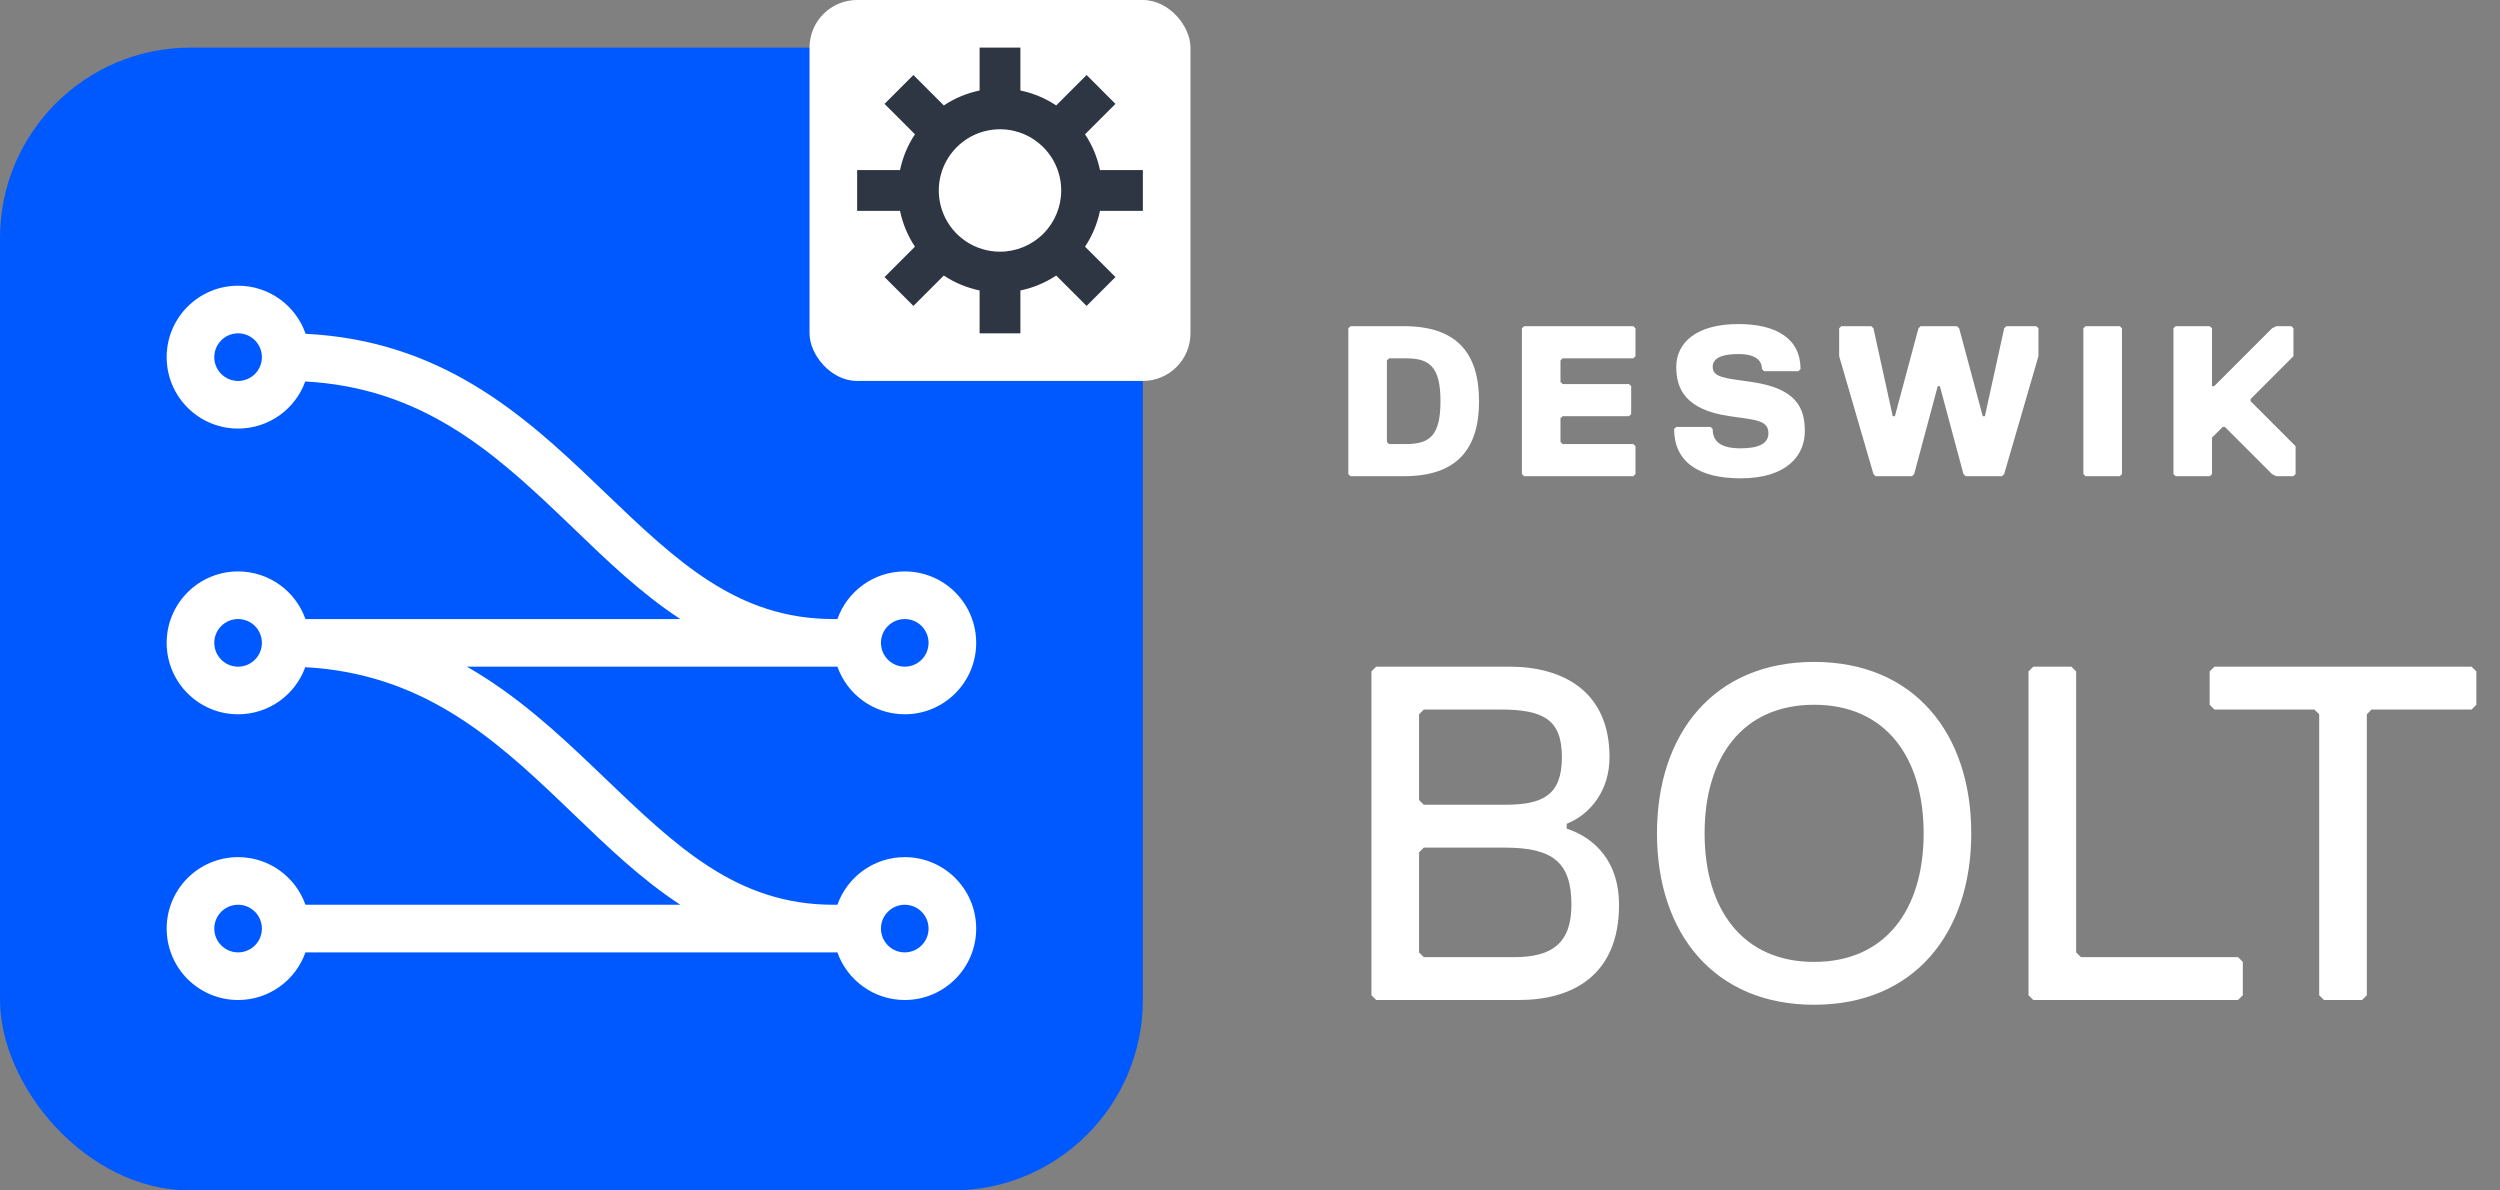
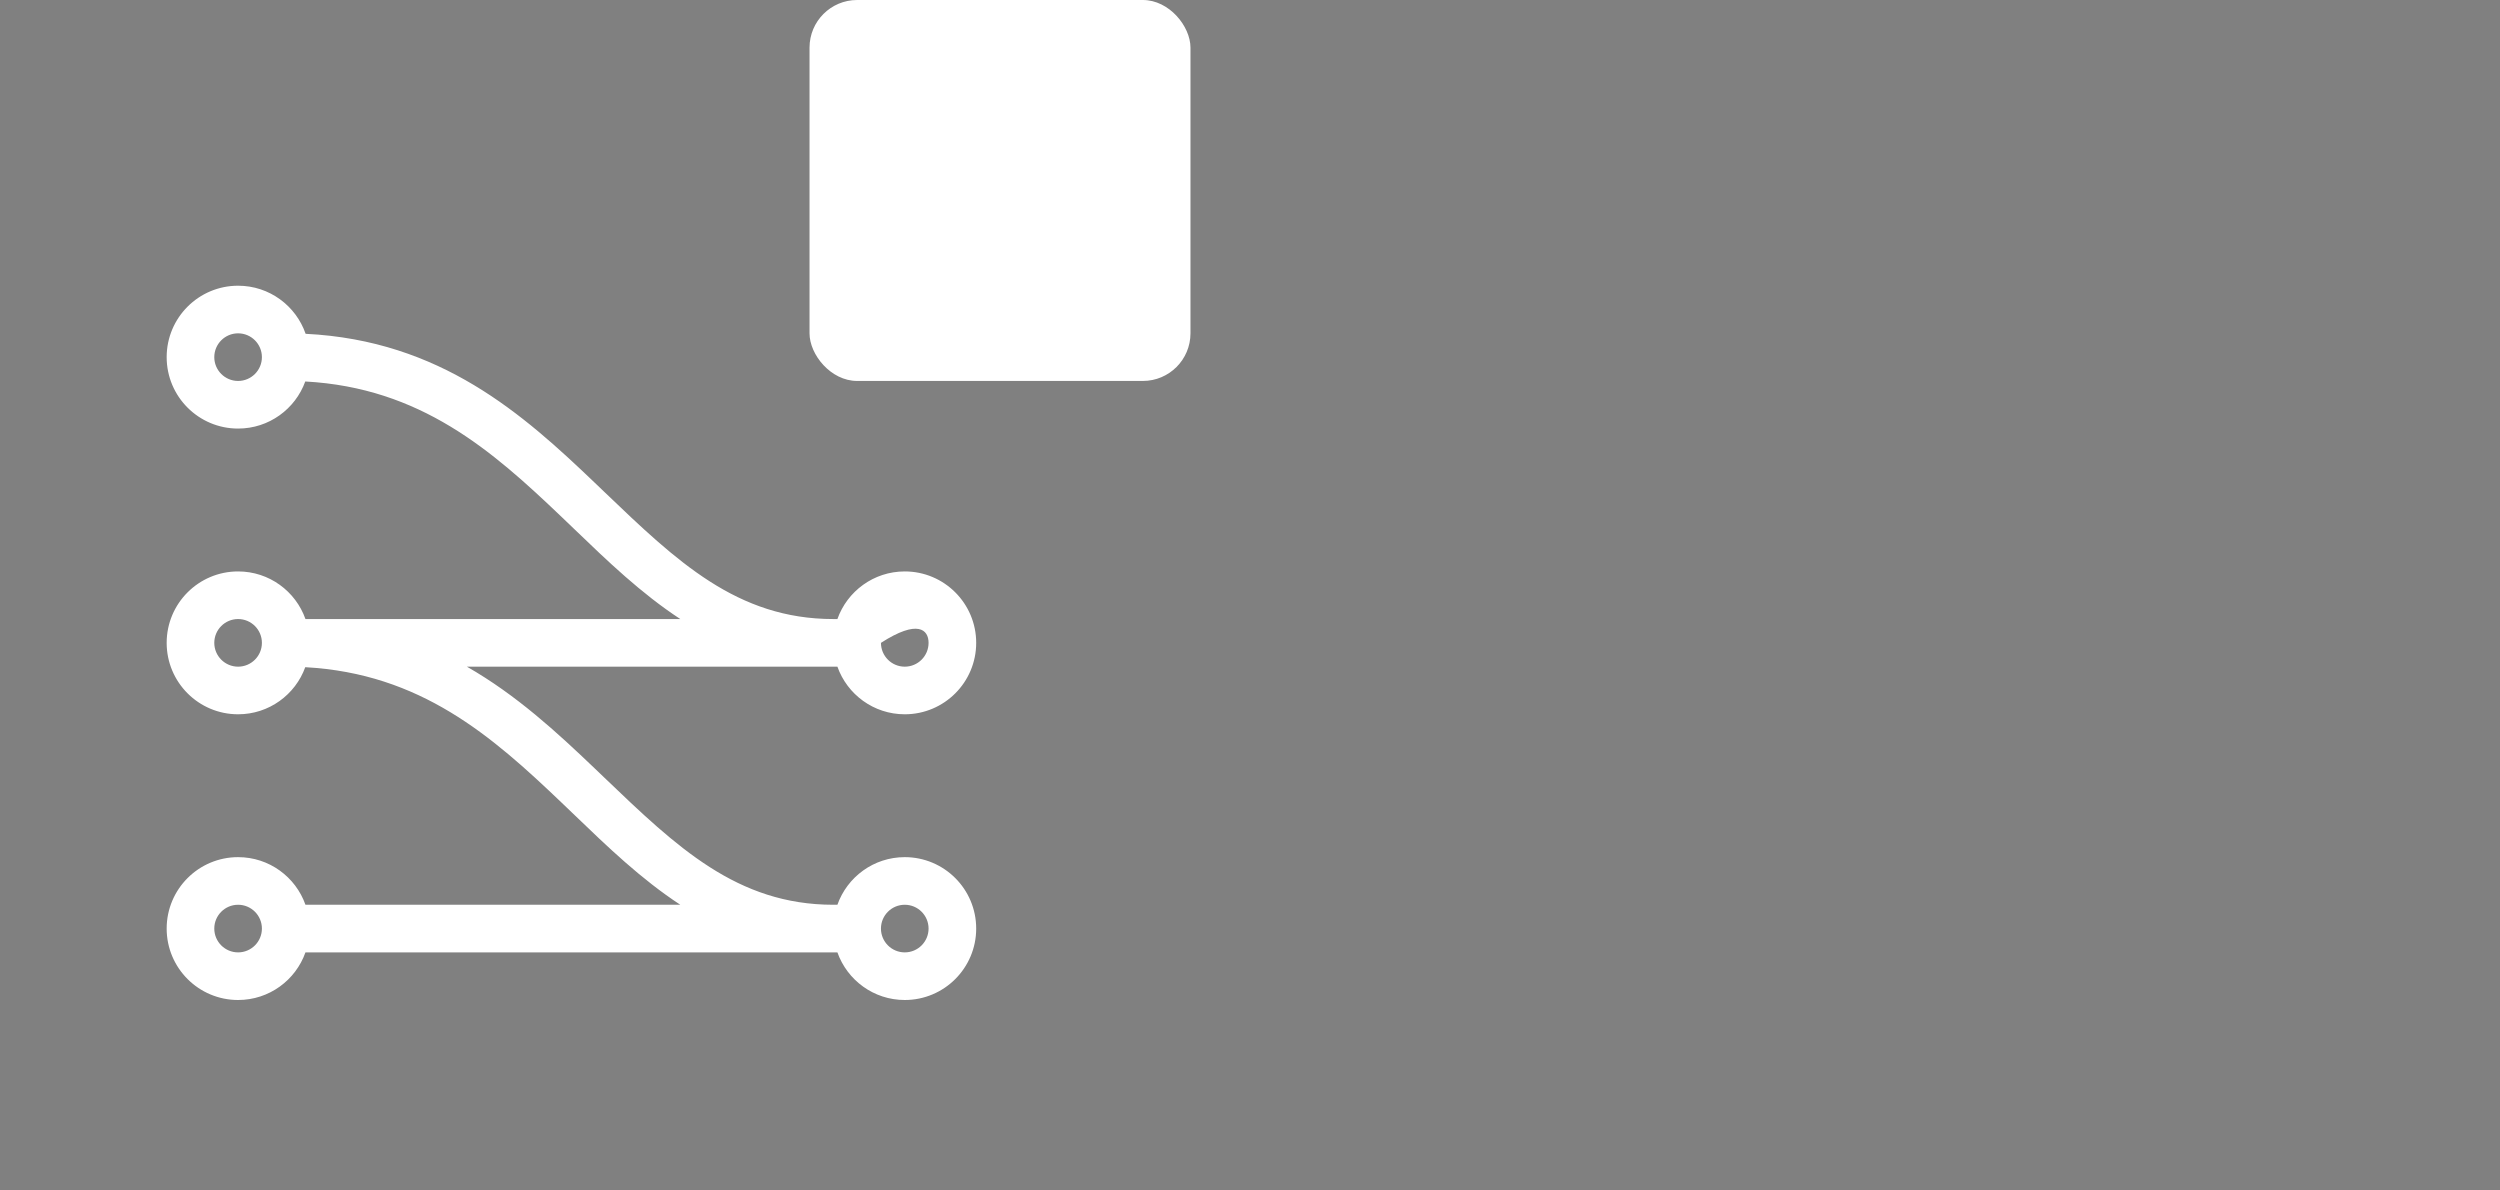
<svg xmlns="http://www.w3.org/2000/svg" width="105" height="50" viewBox="0 0 105 50" fill="none">
  <rect x="0" y="0" width="105" height="50" fill="#808080" stroke="none" />
-   <rect y="2" width="48" height="48" rx="8" fill="#0059FF" />
-   <path fill-rule="evenodd" clip-rule="evenodd" d="M10 12C11.314 12 12.43 12.845 12.836 14.02C18.508 14.3 21.972 17.4 24.982 20.277C25.116 20.405 25.249 20.533 25.382 20.66C28.417 23.568 30.955 26 35 26H35.171C35.583 24.835 36.694 24 38 24C39.657 24 41 25.343 41 27C41 28.657 39.657 30 38 30C36.694 30 35.583 29.165 35.171 28H19.609C21.695 29.193 23.401 30.766 24.982 32.277C25.116 32.405 25.249 32.533 25.382 32.66C28.417 35.568 30.955 38 35 38H35.171C35.583 36.835 36.694 36 38 36C39.657 36 41 37.343 41 39C41 40.657 39.657 42 38 42C36.694 42 35.583 41.165 35.171 40H12.829C12.418 41.165 11.306 42 10 42C8.343 42 7 40.657 7 39C7 37.343 8.343 36 10 36C11.306 36 12.418 36.835 12.829 38H28.573C26.934 36.928 25.509 35.558 24.129 34.23C23.952 34.06 23.776 33.891 23.6 33.723C20.642 30.896 17.659 28.288 12.821 28.022C12.403 29.176 11.298 30 10 30C8.343 30 7 28.657 7 27C7 25.343 8.343 24 10 24C11.306 24 12.418 24.835 12.829 26H28.573C26.934 24.928 25.509 23.558 24.129 22.23C23.952 22.06 23.776 21.891 23.6 21.723C20.642 18.896 17.659 16.288 12.821 16.022C12.403 17.176 11.298 18 10 18C8.343 18 7 16.657 7 15C7 13.343 8.343 12 10 12ZM10 14C9.448 14 9 14.448 9 15C9 15.552 9.448 16 10 16C10.552 16 11 15.552 11 15C11 14.448 10.552 14 10 14ZM11 39C11 38.448 10.552 38 10 38C9.448 38 9 38.448 9 39C9 39.552 9.448 40 10 40C10.552 40 11 39.552 11 39ZM10 26C10.552 26 11 26.448 11 27C11 27.552 10.552 28 10 28C9.448 28 9 27.552 9 27C9 26.448 9.448 26 10 26ZM38 38C37.448 38 37 38.448 37 39C37 39.552 37.448 40 38 40C38.552 40 39 39.552 39 39C39 38.448 38.552 38 38 38ZM37 27C37 26.448 37.448 26 38 26C38.552 26 39 26.448 39 27C39 27.552 38.552 28 38 28C37.448 28 37 27.552 37 27Z" fill="white" />
-   <path d="M62.12 16.85C62.12 18.83 61.22 20 58.97 20H56.72L56.63 19.91V13.79L56.72 13.7H58.97C61.22 13.7 62.12 14.87 62.12 16.85ZM60.5 16.85C60.5 15.41 60.05 15.05 59.06 15.05H58.34L58.25 15.14V18.56L58.34 18.65H59.06C60.05 18.65 60.5 18.29 60.5 16.85ZM68.69 19.91L68.6 20H64.01L63.92 19.91V13.79L64.01 13.7H68.6L68.69 13.79V14.96L68.6 15.05H65.63L65.54 15.14V16.04L65.63 16.13H68.42L68.51 16.22V17.39L68.42 17.48H65.63L65.54 17.57V18.56L65.63 18.65H68.6L68.69 18.74V19.91ZM74.273 18.2C74.273 17.75 73.913 17.66 73.283 17.57L72.653 17.48C70.763 17.21 70.403 16.31 70.403 15.41C70.403 14.42 71.213 13.61 73.013 13.61C74.633 13.61 75.623 14.24 75.623 15.5L75.533 15.59H74.093L74.003 15.5C74.003 15.14 73.733 14.87 73.013 14.87C72.293 14.87 71.933 15.05 71.933 15.41C71.933 15.77 72.293 15.86 72.923 15.95L73.553 16.04C75.443 16.31 75.803 17.12 75.803 18.11C75.803 19.1 75.083 20.09 73.103 20.09C71.303 20.09 70.313 19.37 70.313 18.02L70.403 17.93H71.843L71.933 18.02C71.933 18.56 72.293 18.83 73.103 18.83C73.823 18.83 74.273 18.65 74.273 18.2ZM80.665 13.7H82.195L82.285 13.79L83.275 17.48H83.365L84.175 13.79L84.265 13.7H85.525L85.615 13.79V14.96L84.175 19.91L84.085 20H82.555L82.465 19.91L81.475 16.22H81.385L80.395 19.91L80.305 20H78.775L78.685 19.91L77.245 14.96V13.79L77.335 13.7H78.595L78.685 13.79L79.495 17.48H79.585L80.575 13.79L80.665 13.7ZM89.123 19.91L89.032 20H87.593L87.502 19.91V13.79L87.593 13.7H89.032L89.123 13.79V19.91ZM96.415 19.91L96.325 20H95.605L95.425 19.91L93.445 17.93H93.355L92.905 18.38V19.91L92.815 20H91.375L91.285 19.91V13.79L91.375 13.7H92.815L92.905 13.79V16.22H92.995L95.425 13.79L95.605 13.7H96.235L96.325 13.79V14.96L94.525 16.76V16.85L96.415 18.74V19.91Z" fill="white" />
-   <path d="M68 38C68 41 66 42 63.8 42H57.8L57.6 41.8V28.2L57.8 28H63.4C65.6 28 67.6 29 67.6 31.8C67.6 33.2 66.8 34.2 65.8 34.6V34.8C67 35.2 68 36.2 68 38ZM65.6 31.8C65.6 30.2 64.8 29.8 63 29.8H59.8L59.6 30V33.6L59.8 33.8H63.2C64.8 33.8 65.6 33.4 65.6 31.8ZM66 38C66 36.2 65.2 35.6 63.2 35.6H59.8L59.6 35.8V40L59.8 40.2H63.6C65.2 40.2 66 39.6 66 38ZM69.593 35C69.593 30.8 71.993 27.8 76.193 27.8C80.393 27.8 82.793 30.8 82.793 35C82.793 39.2 80.393 42.2 76.193 42.2C71.993 42.2 69.593 39.2 69.593 35ZM71.593 35C71.593 38.2 73.193 40.4 76.193 40.4C79.193 40.4 80.793 38.2 80.793 35C80.793 31.8 79.193 29.6 76.193 29.6C73.193 29.6 71.593 31.8 71.593 35ZM94.198 41.8L93.998 42H85.398L85.198 41.8V28.2L85.398 28H86.998L87.198 28.2V40L87.398 40.2H93.998L94.198 40.4V41.8ZM104.006 29.6L103.806 29.8H99.606L99.406 30V41.8L99.206 42H97.606L97.406 41.8V30L97.206 29.8H93.006L92.806 29.6V28.2L93.006 28H103.806L104.006 28.2V29.6Z" fill="white" />
+   <path fill-rule="evenodd" clip-rule="evenodd" d="M10 12C11.314 12 12.43 12.845 12.836 14.02C18.508 14.3 21.972 17.4 24.982 20.277C25.116 20.405 25.249 20.533 25.382 20.66C28.417 23.568 30.955 26 35 26H35.171C35.583 24.835 36.694 24 38 24C39.657 24 41 25.343 41 27C41 28.657 39.657 30 38 30C36.694 30 35.583 29.165 35.171 28H19.609C21.695 29.193 23.401 30.766 24.982 32.277C25.116 32.405 25.249 32.533 25.382 32.66C28.417 35.568 30.955 38 35 38H35.171C35.583 36.835 36.694 36 38 36C39.657 36 41 37.343 41 39C41 40.657 39.657 42 38 42C36.694 42 35.583 41.165 35.171 40H12.829C12.418 41.165 11.306 42 10 42C8.343 42 7 40.657 7 39C7 37.343 8.343 36 10 36C11.306 36 12.418 36.835 12.829 38H28.573C26.934 36.928 25.509 35.558 24.129 34.23C23.952 34.06 23.776 33.891 23.6 33.723C20.642 30.896 17.659 28.288 12.821 28.022C12.403 29.176 11.298 30 10 30C8.343 30 7 28.657 7 27C7 25.343 8.343 24 10 24C11.306 24 12.418 24.835 12.829 26H28.573C26.934 24.928 25.509 23.558 24.129 22.23C23.952 22.06 23.776 21.891 23.6 21.723C20.642 18.896 17.659 16.288 12.821 16.022C12.403 17.176 11.298 18 10 18C8.343 18 7 16.657 7 15C7 13.343 8.343 12 10 12ZM10 14C9.448 14 9 14.448 9 15C9 15.552 9.448 16 10 16C10.552 16 11 15.552 11 15C11 14.448 10.552 14 10 14ZM11 39C11 38.448 10.552 38 10 38C9.448 38 9 38.448 9 39C9 39.552 9.448 40 10 40C10.552 40 11 39.552 11 39ZM10 26C10.552 26 11 26.448 11 27C11 27.552 10.552 28 10 28C9.448 28 9 27.552 9 27C9 26.448 9.448 26 10 26ZM38 38C37.448 38 37 38.448 37 39C37 39.552 37.448 40 38 40C38.552 40 39 39.552 39 39C39 38.448 38.552 38 38 38ZM37 27C38.552 26 39 26.448 39 27C39 27.552 38.552 28 38 28C37.448 28 37 27.552 37 27Z" fill="white" />
  <rect x="34" width="16" height="16" rx="2" fill="white" />
-   <path d="M48 8.857V7.143H46.199C46.088 6.607 45.875 6.096 45.572 5.64L46.849 4.363L45.637 3.151L44.36 4.428C43.904 4.125 43.394 3.912 42.857 3.801V2H41.143V3.801C40.606 3.912 40.096 4.125 39.64 4.428L38.363 3.151L37.151 4.363L38.428 5.64C38.125 6.096 37.912 6.607 37.801 7.143H36V8.857H37.801C37.912 9.393 38.125 9.904 38.428 10.36L37.151 11.637L38.363 12.849L39.64 11.572C40.096 11.875 40.606 12.088 41.143 12.199V14H42.857V12.199C43.394 12.088 43.904 11.875 44.36 11.572L45.637 12.849L46.849 11.637L45.572 10.36C45.875 9.904 46.088 9.393 46.199 8.857H48ZM42 10.571C41.491 10.571 40.994 10.421 40.571 10.138C40.148 9.856 39.819 9.454 39.624 8.984C39.43 8.514 39.379 7.997 39.478 7.498C39.577 7 39.822 6.541 40.182 6.182C40.541 5.822 40.999 5.577 41.498 5.478C41.997 5.379 42.514 5.43 42.984 5.624C43.454 5.819 43.855 6.149 44.138 6.571C44.421 6.994 44.571 7.491 44.571 8C44.571 8.682 44.3 9.335 43.818 9.818C43.335 10.3 42.682 10.571 42 10.571Z" fill="#2E3543" />
</svg>